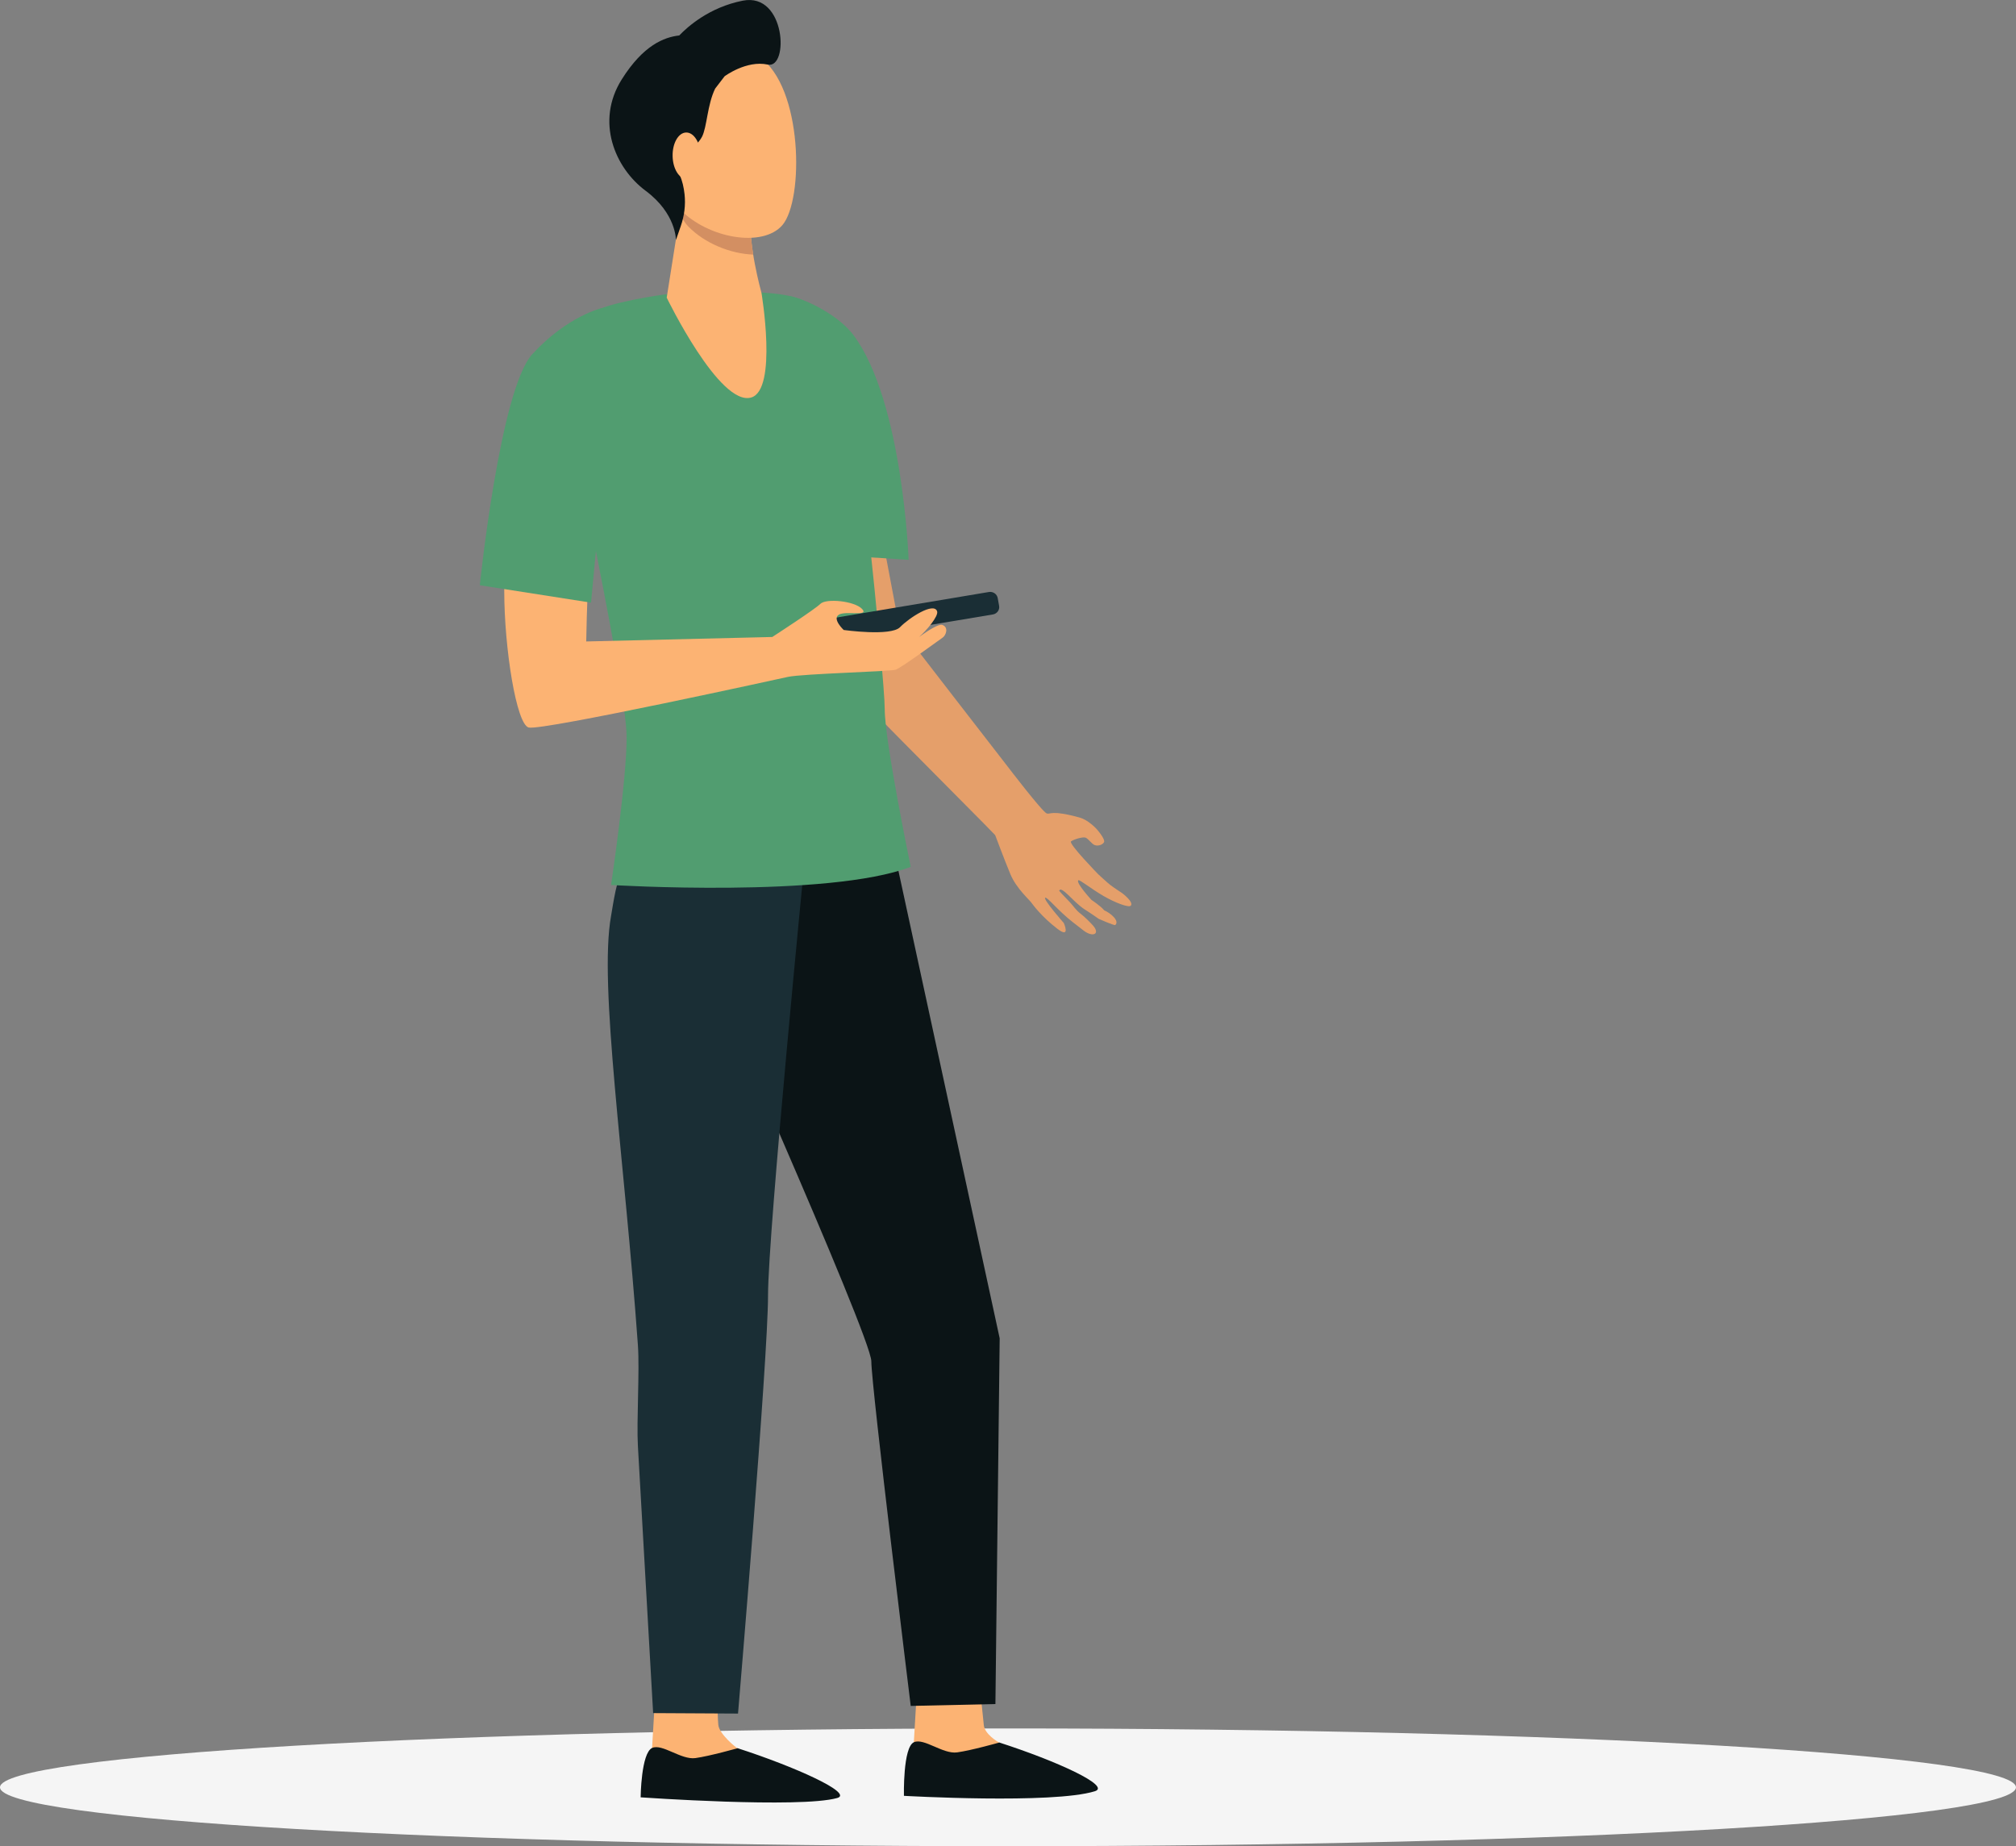
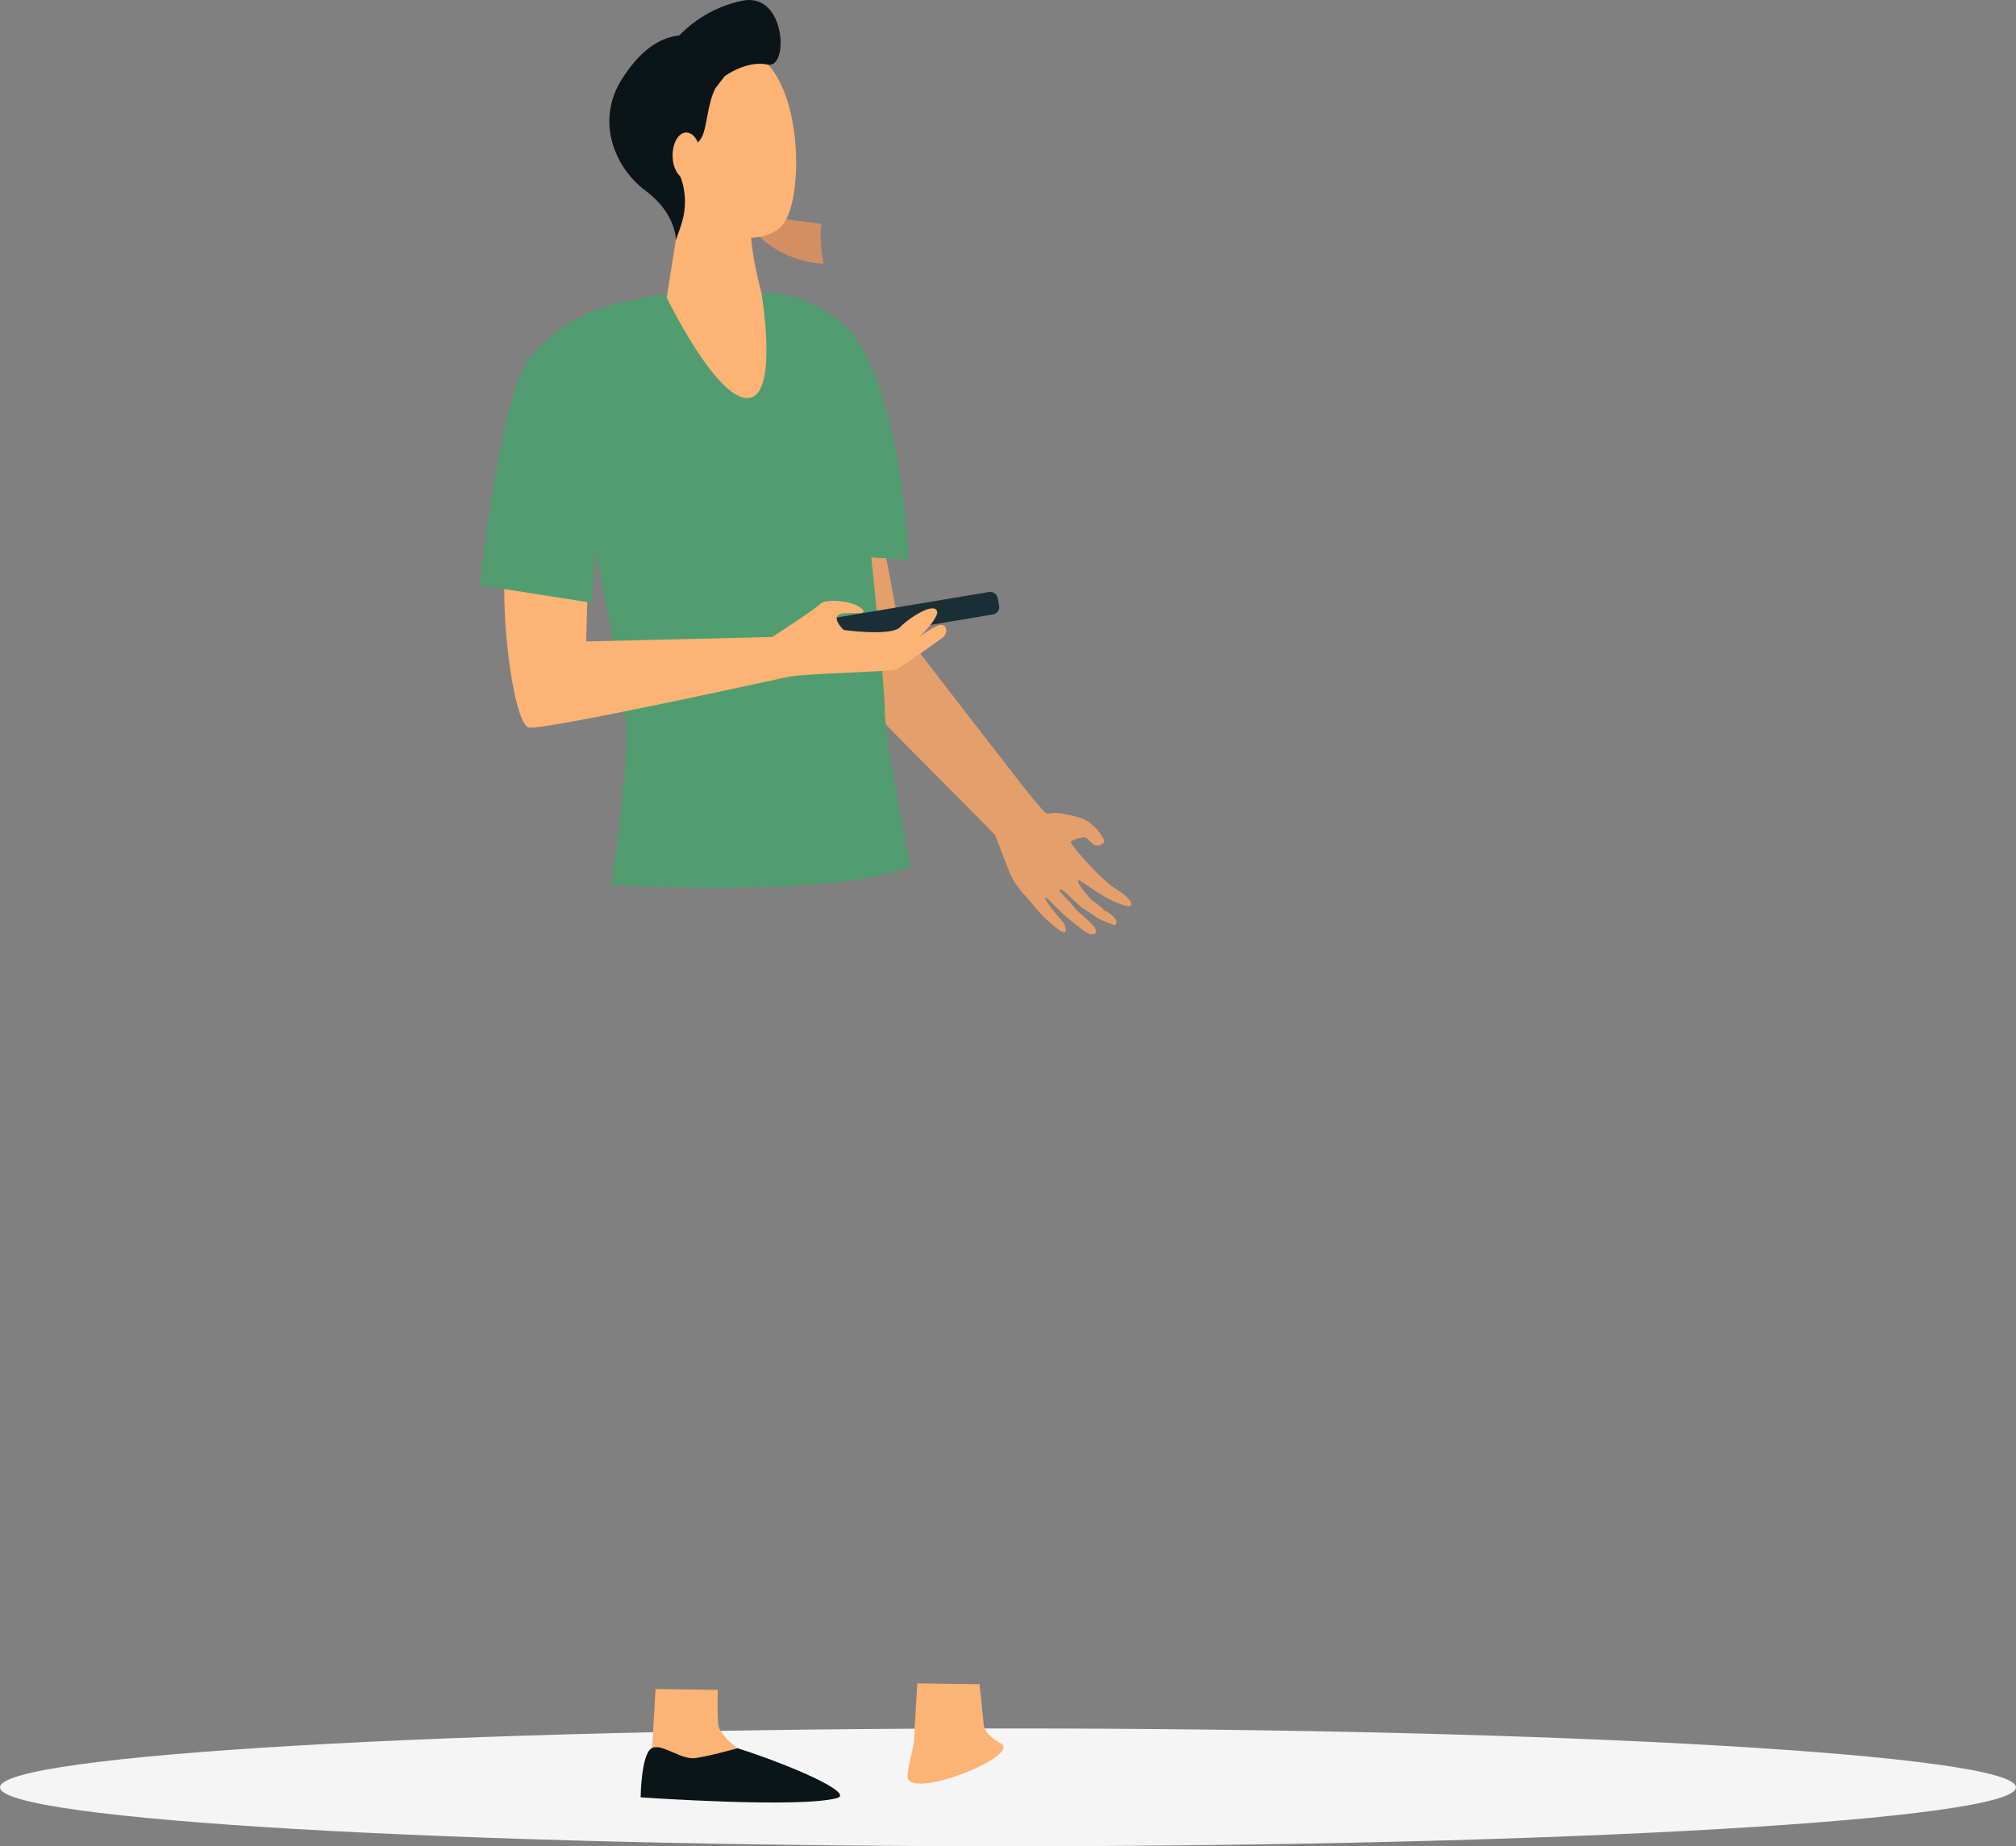
<svg xmlns="http://www.w3.org/2000/svg" id="_4" data-name="4" viewBox="0 0 604.67 553.7">
  <rect x="0" y="0" width="604.67" height="553.7" fill="#808080" stroke="none" />
  <defs>
    <style>
      .cls-1 {
        fill: #e59f6a;
      }

      .cls-1, .cls-2, .cls-3, .cls-4, .cls-5, .cls-6, .cls-7 {
        stroke-width: 0px;
      }

      .cls-2 {
        fill: #fcb373;
      }

      .cls-3 {
        fill: #f5f5f5;
      }

      .cls-4 {
        fill: #519d70;
      }

      .cls-5 {
        fill: #d38f62;
      }

      .cls-6 {
        fill: #1a2e35;
      }

      .cls-7 {
        fill: #0b1416;
      }
    </style>
  </defs>
  <ellipse id="_Path_" data-name="&amp;lt;Path&amp;gt;" class="cls-3" cx="302.33" cy="536.04" rx="302.33" ry="17.66" />
  <path class="cls-1" d="M323.91,245.22c-8.61-2.4-8.84-.91-9.94-1.25-1.29-.4-11.71-14.04-11.71-14.04,0,0-31.01-40-32.6-42.22l-9.78-51.75-29.38-.22s12.27,55.89,13.48,58.66,50.35,51.62,54.51,56.06c0,0,2.69,7.22,4.55,11.69,1.86,4.47,5.83,7.73,6.56,8.9.11.17,2.82,3.89,7.55,7.51,4.08,3.12,1.92-1.74,1.92-1.74,0,0-6.31-7.16-5.57-7.58.57-.33,3.75,3.79,8.22,7.29,1.15.9,2.29,1.78,3.34,2.59,2.76,2.11,5.11.99,2.64-1.69-.87-.94-2.37-2.48-3.61-3.41-1.35-1.01-2.19-2.38-3.16-3.4-1.94-2.03-3.38-3.49-3.24-3.53.18-.05.13-.74,1.39.18,1.51,1.1,4.09,4.16,6.46,5.61,1.34.82,4.02,2.7,4.02,2.7,0,0,4.7,2.08,4.95,1.85,1.35-1.24-1.34-3.56-3.34-4.43-.91-1.2-3.79-3.1-3.79-3.1,0,0-4.79-5.17-3.95-5.89.36-.31,3.73,2.49,7.56,4.71,3.55,2.05,7.55,3.55,8.16,2.91,1.04-1.08-2.6-3.79-2.6-3.79,0,0-2.67-1.75-3.5-2.4-.98-.76-3.69-3.28-3.69-3.28,0,0-8.97-9.2-8.12-9.82.85-.62,3.63-1.47,4.42-1.1.79.37,1.77,1.79,2.56,2.16.79.37,2.22.19,2.87-.73.65-.92-2.27-4.14-2.27-4.14,0,0-2.4-2.6-4.89-3.29Z" />
  <path class="cls-2" d="M275.13,504.85s-1.05,17.86-1.05,17.89c-.38,2.27-1.9,7.87-1.9,9.93,0,7.74,35.63-6.57,27.65-10-.72-.31-4.51-2.66-4.75-5.29-.37-4.06-1.3-12.27-1.3-12.27l-18.65-.25Z" />
-   <path class="cls-7" d="M299.73,522.6s-8.37,2.37-12.65,2.96c-4.28.59-9.93-4.39-12.96-3.05-3.34,1.48-3,16.08-3,16.08,0,0,44.65,2.54,57.27-1.38,5-1.56-11.55-9.09-28.66-14.61Z" />
  <path class="cls-2" d="M196.62,506.56s-1.05,17.86-1.05,17.89c-.38,2.27-1.9,7.87-1.9,9.93,0,7.74,35.63-6.57,27.65-10-.72-.31-5.63-4.41-5.87-7.05-.37-4.06-.17-10.52-.17-10.52l-18.65-.25Z" />
  <path class="cls-7" d="M221.23,524.31s-8.37,2.37-12.65,2.96c-4.28.59-9.93-4.39-12.96-3.05-3.34,1.48-3.47,14.82-3.47,14.82,0,0,47.74,3.35,58.96.2,5.04-1.41-12.78-9.43-29.88-14.94Z" />
-   <path class="cls-7" d="M253.09,248.8l15.06,6.28,31.69,146.3-1.28,109.68-25.4.57s-11.82-95.94-11.82-103.37c0-7.44-54.73-130.11-54.73-130.11l46.48-29.35Z" />
-   <path class="cls-6" d="M241.46,256.85s-11.1,112.72-11.1,131.72c0,19-9,125.35-9,125.35l-25.46-.14s-1.84-32.41-4.57-80.1c-.43-7.47.55-22.54,0-30.27-3.96-55.61-11.8-107.96-8.05-128.71.6-3.34,1.73-12.07,3.94-14.28,16.67-16.68,54.24-3.56,54.24-3.56Z" />
  <path class="cls-4" d="M272.52,167.9l-30.81-2s-1.52-26.63-1.52-39.33c0-15.41-4.86-38.13-2.96-37.7,5.33,1.2,14.53,5.94,18.81,11.7,14.79,19.91,16.49,67.33,16.49,67.33Z" />
  <path class="cls-4" d="M199.52,88.28s-17.57,2.36-22.19,5.65c-5.21,3.7-10.99,11.97-10.99,11.97,0,0,21.57,98.58,21.61,115.17.03,12.83-4.67,44.35-4.67,44.35,0,0,65.19,3.98,89.88-5.44,0,0-7.8-37.48-7.8-47.32,0-9.84-9.33-99.33-11.45-105.58-1.93-5.67-5.45-15.86-17.36-18.37-11.91-2.51-37.03-.42-37.03-.42Z" />
  <path class="cls-2" d="M204.32,61.74l-4.35,27.53s15.88,32.78,25.36,29.94c7.96-2.38,3.06-31.39,3.06-31.39,0,0-4.34-15.58-3.04-23.37,1.3-7.79-21.04-2.71-21.04-2.71Z" />
-   <path class="cls-5" d="M225.36,64.45c1.3-7.79-21.04-2.71-21.04-2.71l-.36,2.28c.65,1.53,1.45,2.83,2.42,3.84,4.99,5.16,12.79,8.26,19.53,8.49-.67-4.2-1.09-8.71-.56-11.9Z" />
+   <path class="cls-5" d="M225.36,64.45l-.36,2.28c.65,1.53,1.45,2.83,2.42,3.84,4.99,5.16,12.79,8.26,19.53,8.49-.67-4.2-1.09-8.71-.56-11.9Z" />
  <g>
    <path class="cls-2" d="M200.65,22.79c-.63-.22-5.06,31.35,3.35,40.04,8.41,8.69,24.79,11.53,30.66,4.69,6.5-7.57,6.17-41.5-6.9-50.44-13.07-8.94-27.11,5.71-27.11,5.71Z" />
    <path class="cls-7" d="M222.79.2c-10.1,1.98-16.65,7.91-19.05,10.43-4.59.52-10.82,2.95-17.26,13.19-7.92,12.59-2.07,26.53,7.15,33.38,9.22,6.84,9.11,14.79,9.11,14.79l1.43-4.13c1.08-3.1,1.51-6.38,1.15-9.63-.22-1.95-.65-4.06-1.49-5.79-2.22-4.57,4.76-7.61,6.72-11.41,1.51-2.93,1.58-9.62,3.95-14.46l2.83-3.69s6.54-4.89,12.94-3.51c6.4,1.38,5.48-21.71-7.48-19.17Z" />
    <path class="cls-2" d="M210.12,46.65c.07,3.85-1.76,7.01-4.07,7.04-2.32.04-4.25-3.05-4.31-6.91-.07-3.85,1.76-7.01,4.07-7.04,2.32-.04,4.25,3.05,4.31,6.91Z" />
  </g>
  <path class="cls-6" d="M244.33,188.56l.42,2.35c.22,1.21,1.41,2.02,2.66,1.81l50.39-8.44c1.25-.21,2.09-1.36,1.87-2.57l-.42-2.35c-.22-1.21-1.41-2.02-2.66-1.81l-50.39,8.44c-1.25.21-2.09,1.36-1.87,2.57Z" />
  <path class="cls-2" d="M172.9,100.98c5.91-.17,11.14,37.53,7.39,41.25-3.75,3.72-4.46,50.15-4.46,50.15l55.77-1.34v.02c1.09-.71,12.78-8.29,14.45-9.95,1.75-1.74,10.27-.87,12.52,1.52,2.25,2.39-5.01.44-7.01,1.74-2,1.3,1.5,4.57,1.5,4.57,0,0,14.13,1.98,16.89-.84,2.75-2.83,10.12-7.61,11.12-4.78.52,1.46-3.28,5.88-5.42,7.73,2.67-1.93,5.86-3.98,6.96-3.63,2,.65,1.17,3.12.08,3.84-1.08.72-12.31,9.01-14.06,9.59-1.71.57-27.81,1.19-32.32,2.16,0,0-73.54,16.19-77.73,15.18-3.67-.89-7.34-23.64-7.34-41.08s3.17-75.61,21.65-76.12Z" />
  <path class="cls-4" d="M180.57,92.38s-10.29,2.29-20.91,13.84c-9.67,10.5-15.75,69.3-15.75,69.3l33.37,5.22,2.66-28.44,8.92-13.01-8.28-46.9Z" />
</svg>